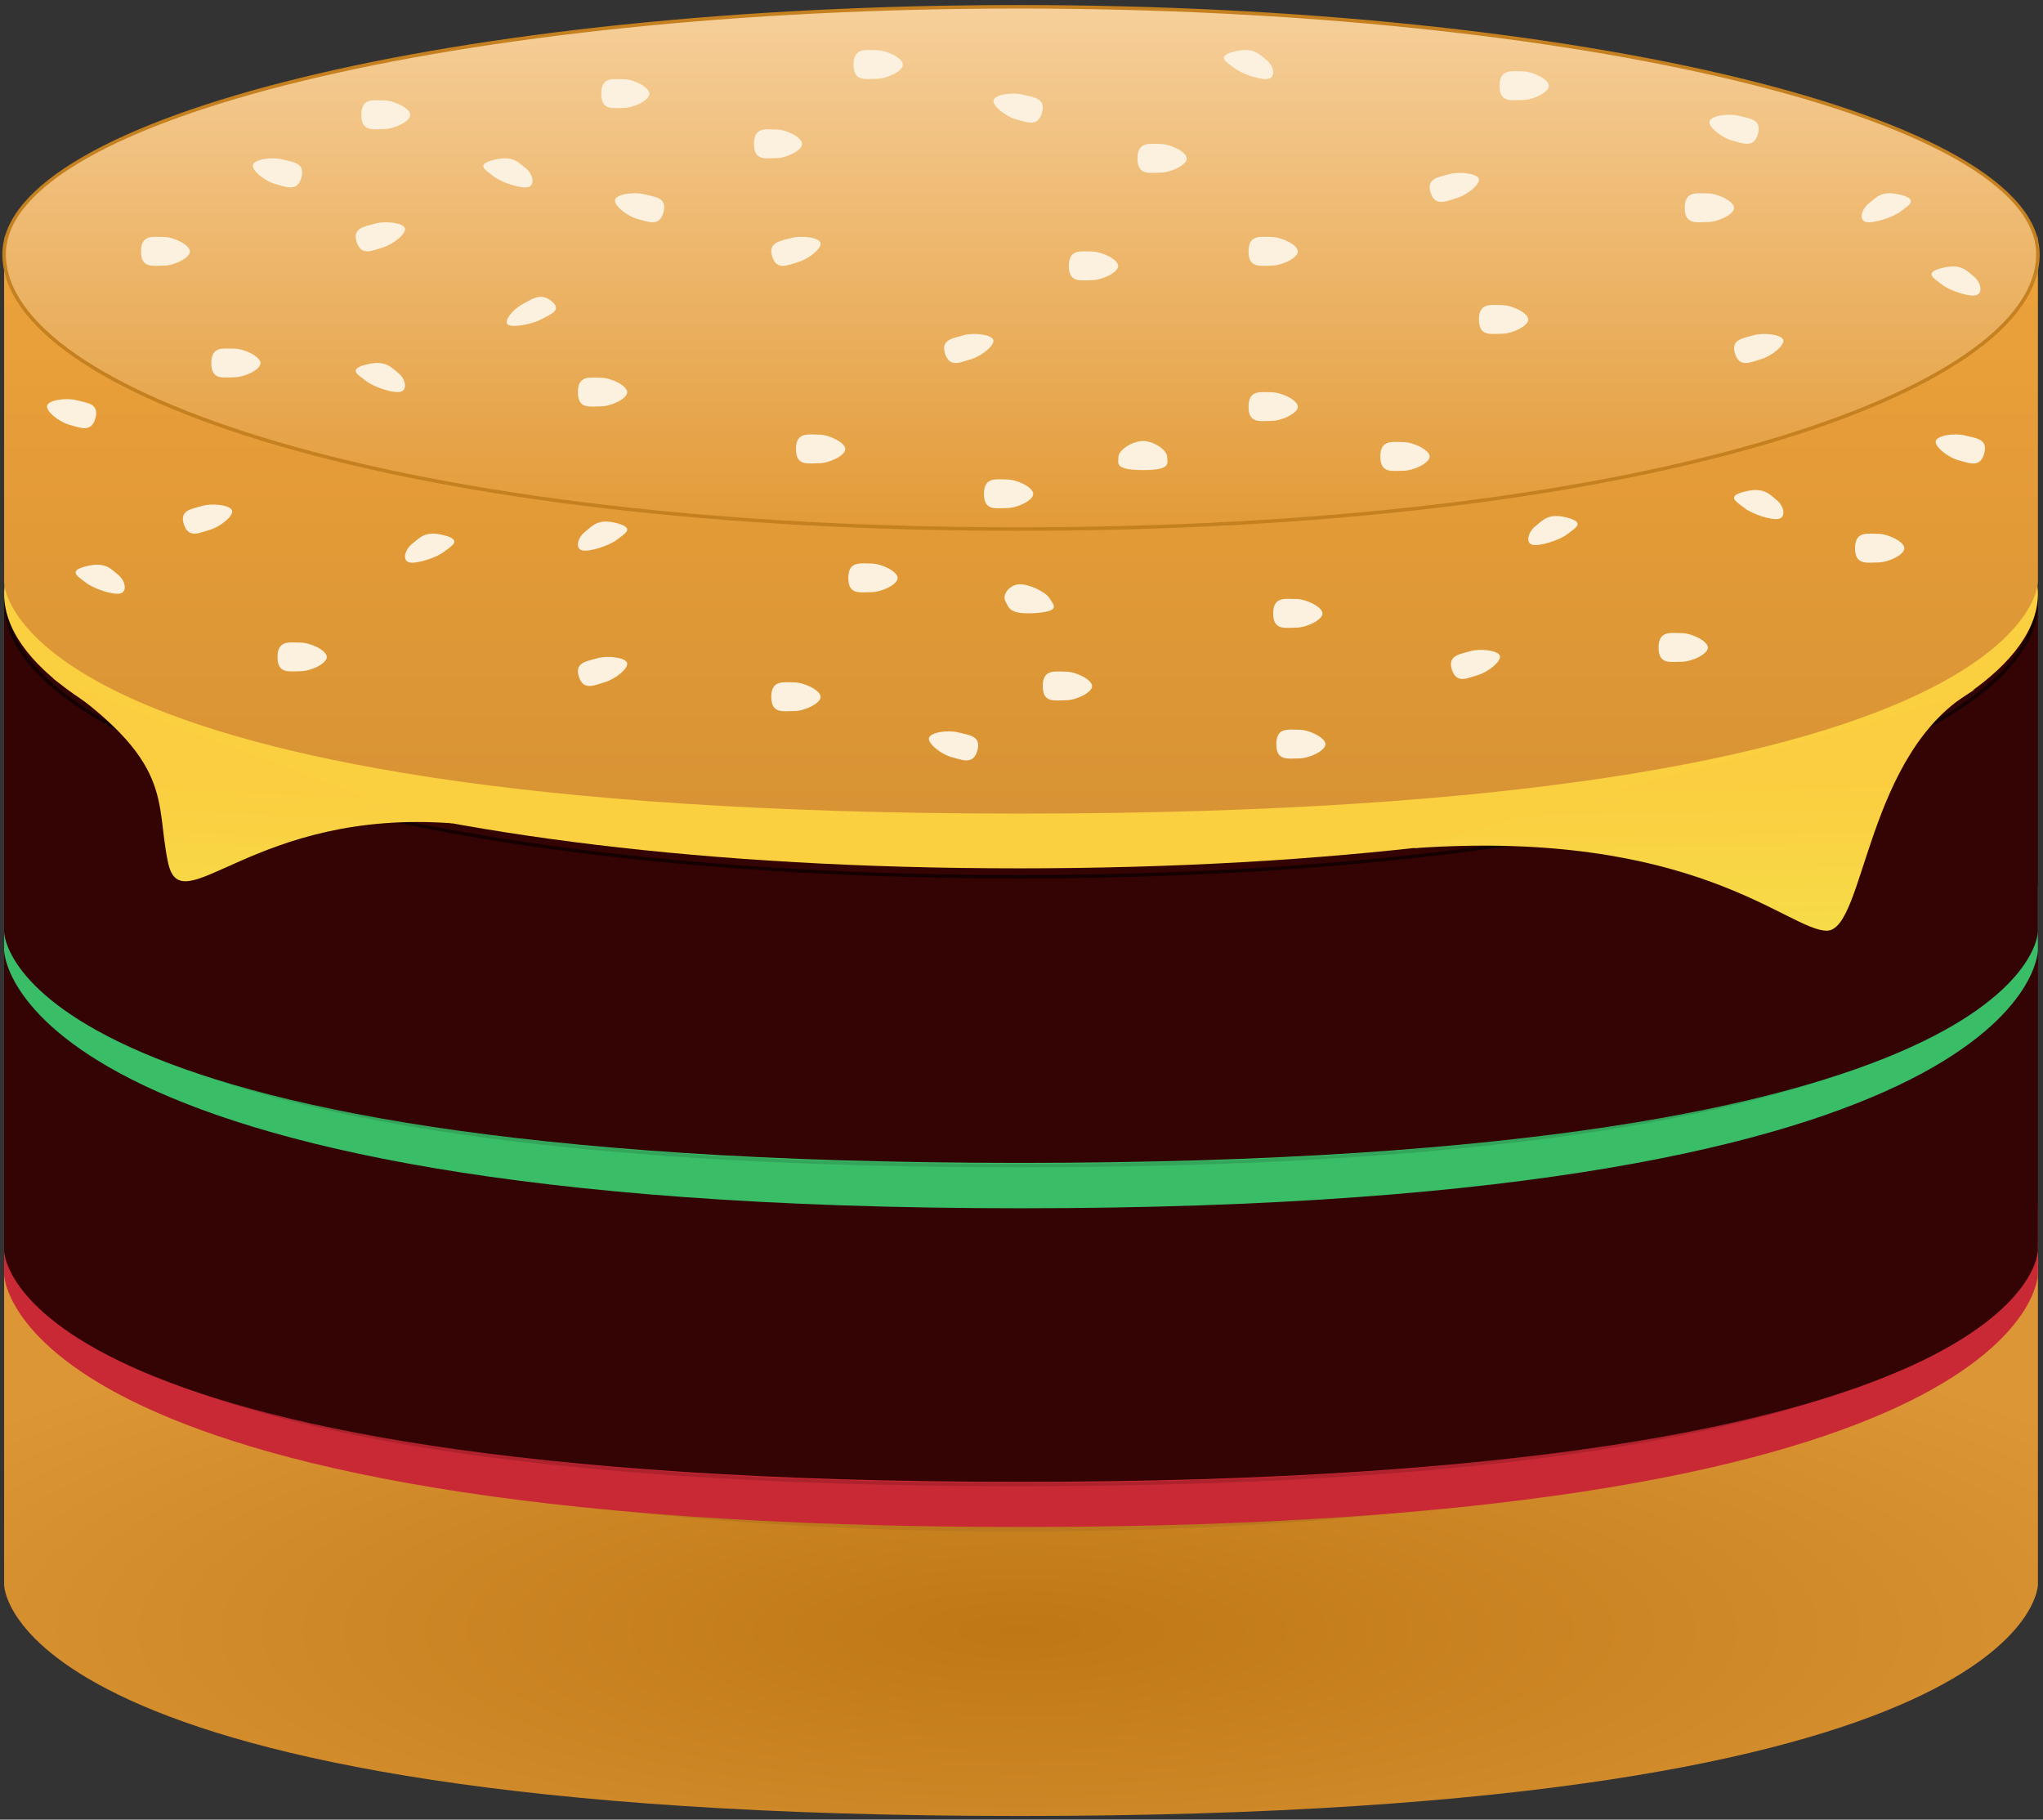
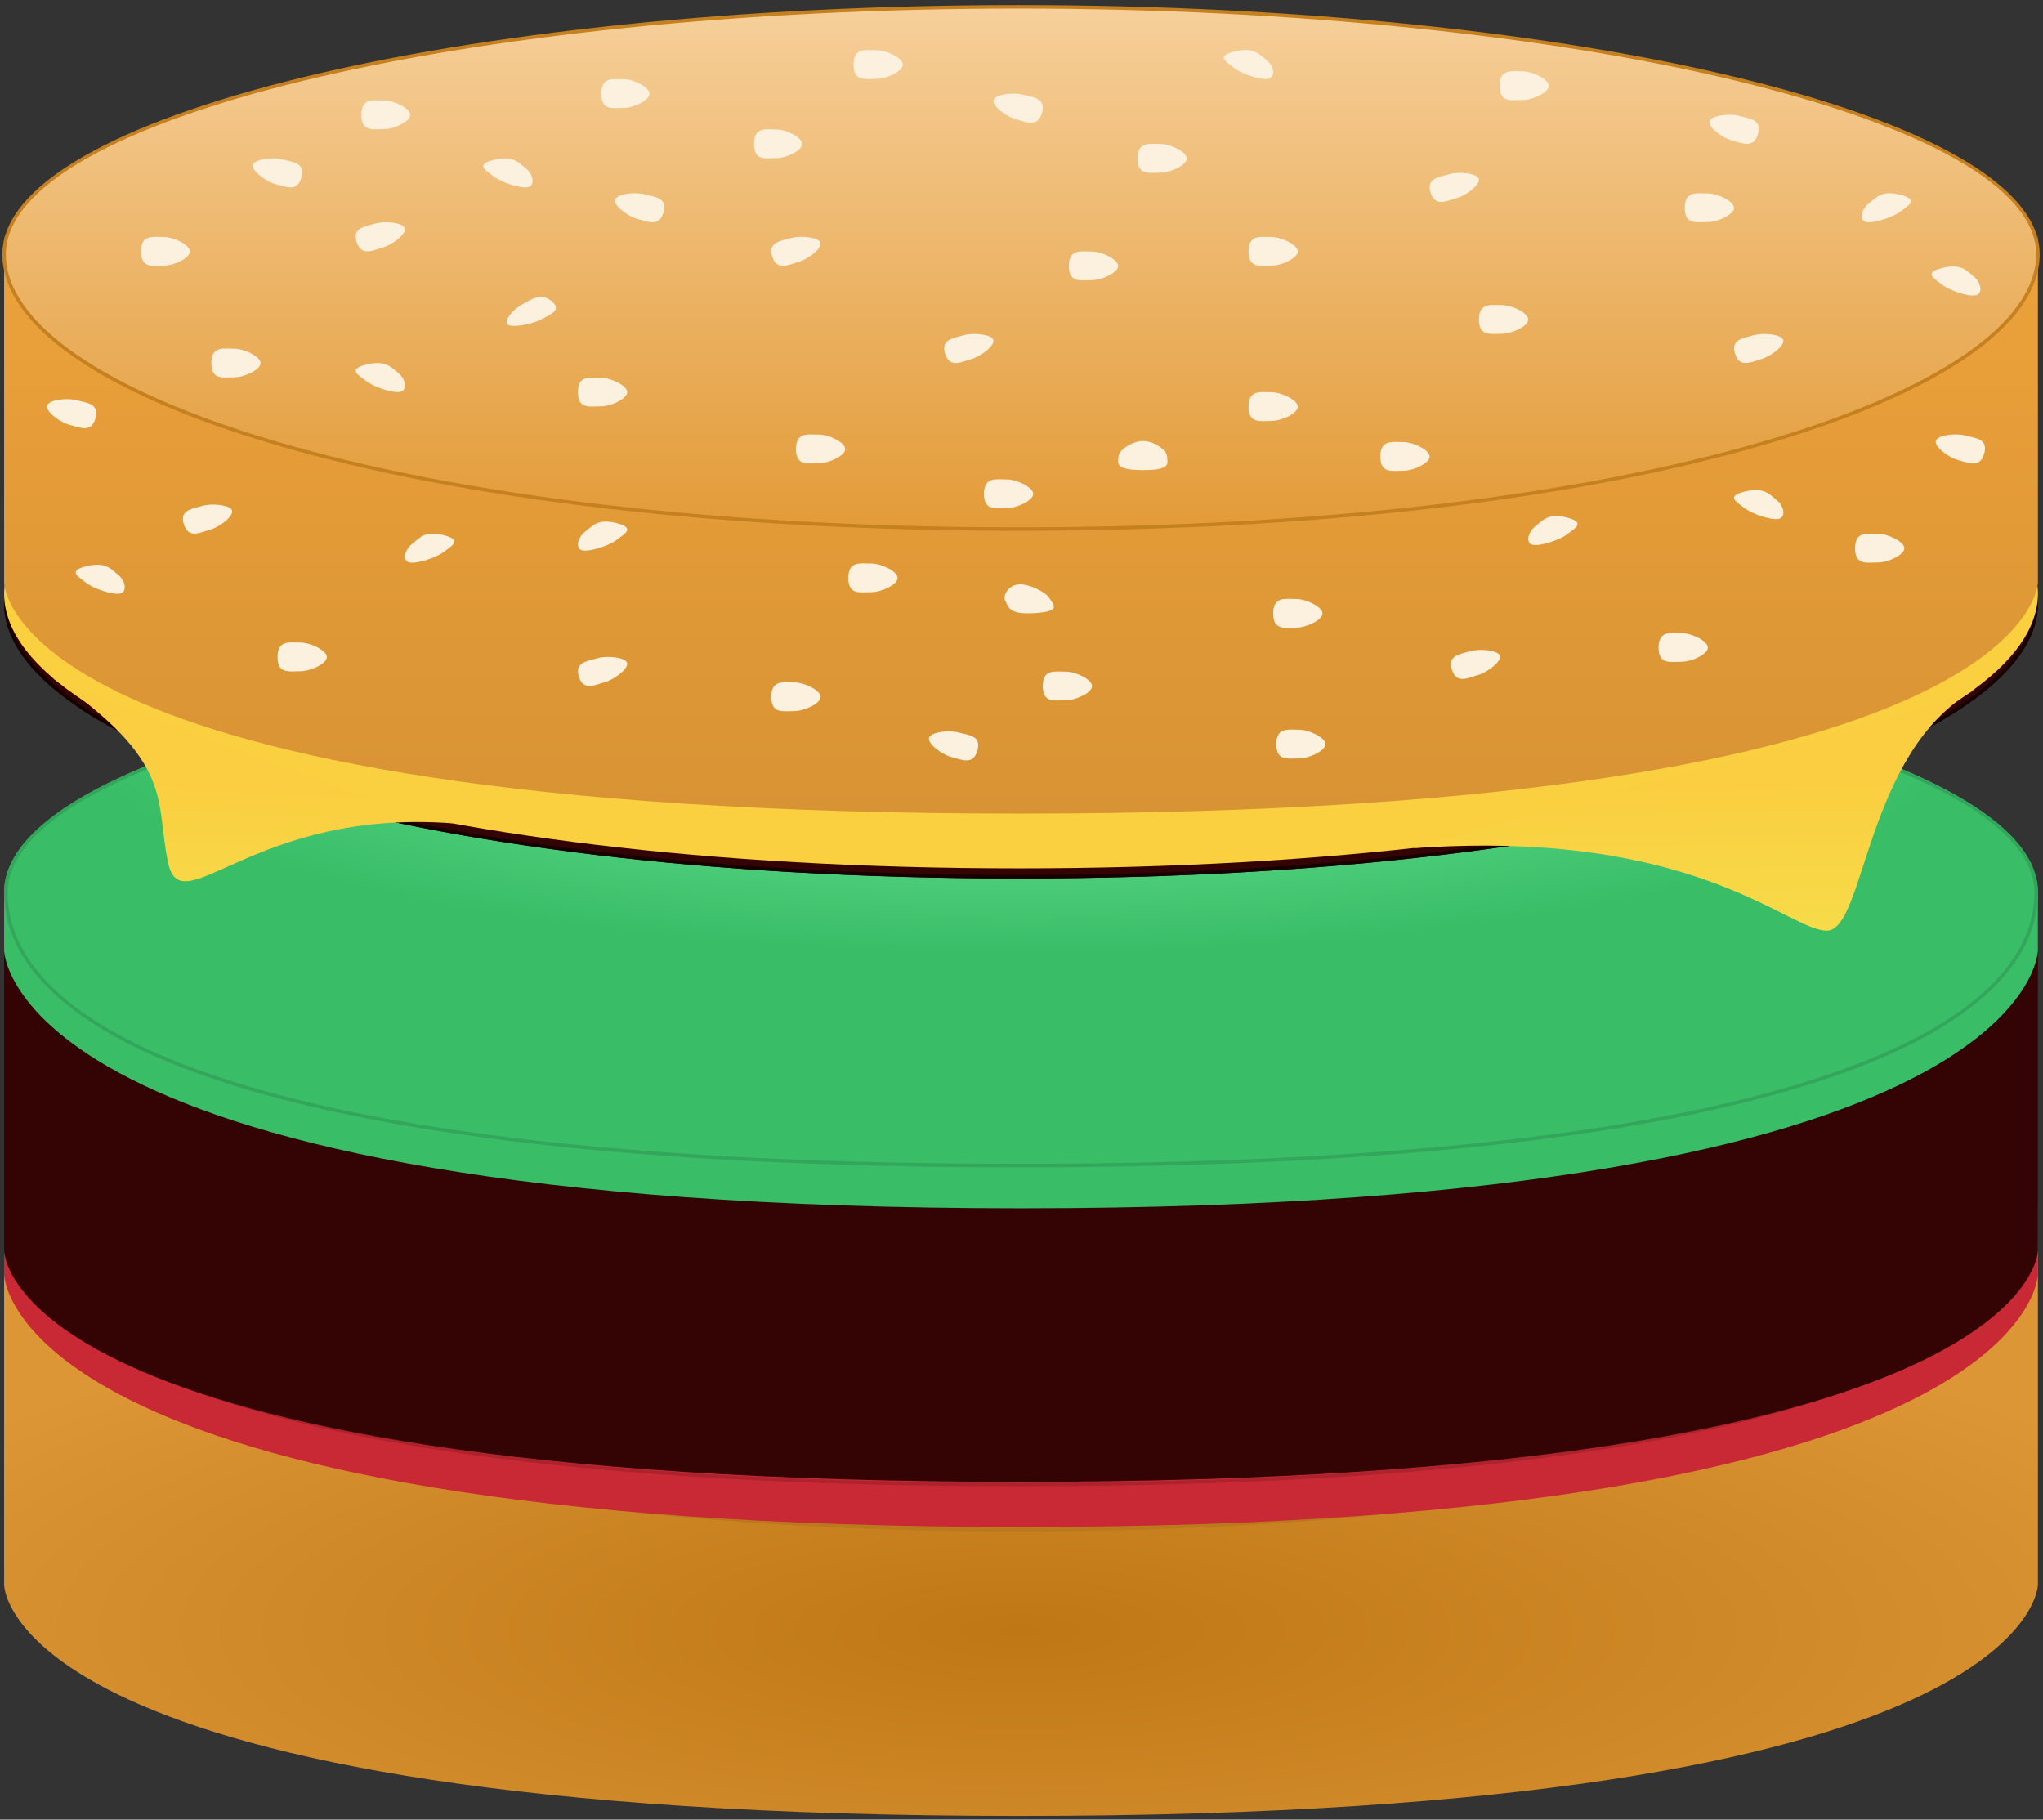
<svg xmlns="http://www.w3.org/2000/svg" width="2500" height="2227" viewBox="0 0 256 228" preserveAspectRatio="xMinYMin meet">
  <rect x="0" y="0" width="256" height="228" fill="#333333" stroke="none" />
  <defs>
    <radialGradient cy="68.089%" fx="50%" fy="68.089%" r="61.683%" id="a">
      <stop stop-color="#BF7715" offset="0%" />
      <stop stop-color="#DC9636" offset="100%" />
    </radialGradient>
    <linearGradient x1="50%" y1="0%" x2="50%" y2="100%" id="b">
      <stop stop-color="#F2B968" offset="0%" />
      <stop stop-color="#BF7A1D" offset="100%" />
    </linearGradient>
    <radialGradient cy="11.982%" fx="50%" fy="11.982%" r="47.209%" id="c">
      <stop stop-color="#E85C66" offset="0%" />
      <stop stop-color="#C92935" offset="100%" />
    </radialGradient>
    <radialGradient cy="11.982%" fx="50%" fy="11.982%" r="47.209%" id="d">
      <stop stop-color="#75ED9F" offset="0%" />
      <stop stop-color="#39BD67" offset="100%" />
    </radialGradient>
    <radialGradient cy="11.982%" fx="50%" fy="11.982%" r="47.209%" id="e">
      <stop stop-color="#F7DE4A" offset="0%" />
      <stop stop-color="#FACF40" offset="100%" />
    </radialGradient>
    <linearGradient x1="54.577%" y1="100%" x2="52.494%" y2="39.432%" id="f">
      <stop stop-color="#F7DB48" offset="0%" />
      <stop stop-color="#FACE40" offset="100%" />
    </linearGradient>
    <linearGradient x1="45.546%" y1="100%" x2="50%" y2="44.506%" id="g">
      <stop stop-color="#F7DB48" offset="0%" />
      <stop stop-color="#FACE40" offset="100%" />
    </linearGradient>
    <linearGradient x1="50%" y1="0%" x2="50%" y2="100%" id="h">
      <stop stop-color="#EDA23B" offset="0%" />
      <stop stop-color="#D89334" offset="100%" />
    </linearGradient>
    <linearGradient x1="50%" y1="0%" x2="50%" y2="100%" id="i">
      <stop stop-color="#F6CF9A" offset="0%" />
      <stop stop-color="#E39B38" offset="100%" />
    </linearGradient>
  </defs>
  <path d="M.046 28.947V72.5s-.297 28.996 127.276 28.996S254.895 72.5 254.895 72.5V28.947s0 36.274-127.573 36.274S.046 28.947.046 28.947z" fill="url(#a)" transform="translate(.468 126.045)" />
  <path d="M127.147 65.843c78.502 0 127.748-17.182 127.748-34.42 0-17.239-58.24-31.02-127.748-31.02C57.639.403.047 14.184.047 31.423c0 17.238 48.598 34.42 127.1 34.42z" fill="url(#b)" transform="translate(.468 126.045)" />
  <path d="M127.615 191.45c37.296 0 69.766-3.9 93.19-10.729 21.818-6.361 34.12-14.855 34.12-23.253 0-16.71-57.588-30.582-127.31-30.582-69.599 0-126.662 13.842-126.662 30.582 0 8.411 12.167 16.9 33.797 23.254 23.26 6.831 55.58 10.728 92.865 10.728zm0 .438c-78.502 0-127.1-17.182-127.1-34.42 0-17.239 57.592-31.02 127.1-31.02 69.507 0 127.748 13.781 127.748 31.02 0 17.238-49.246 34.42-127.748 34.42z" fill="#BB791D" />
  <path d="M.514 152.212v7.438s0 31.684 127.425 31.684c127.424 0 127.424-31.684 127.424-31.684v-7.438s0 33.66-127.424 33.66C.514 185.872.514 152.212.514 152.212z" fill="#C92935" />
  <path d="M127.147 65.798c97.038 0 127.748-17.217 127.748-34.456 0-17.238-58.24-31.02-127.748-31.02C57.639.322.047 14.104.047 31.342c0 17.239 30.062 34.456 127.1 34.456z" fill="url(#c)" transform="translate(.468 120.428)" />
  <path d="M127.615 185.787c45.563 0 78.806-3.789 100.127-10.741 18.331-5.978 27.182-14.11 27.182-23.276 0-16.71-57.587-30.581-127.31-30.581C58.017 121.189.954 135.031.954 151.77c0 9.194 8.71 17.309 26.86 23.276 21.154 6.955 54.25 10.741 99.802 10.741zm0 .439c-97.038 0-127.1-17.217-127.1-34.456 0-17.238 57.592-31.02 127.1-31.02 69.507 0 127.748 13.782 127.748 31.02 0 17.239-30.71 34.456-127.748 34.456z" fill="#AD222C" />
  <path d="M.514 113.127v43.552s-.297 28.996 127.276 28.996 127.573-28.996 127.573-28.996v-43.552s0 36.274-127.573 36.274S.514 113.127.514 113.127z" fill="#340405" />
  <path d="M127.615 150.035c78.502 0 127.748-17.182 127.748-34.42 0-17.24-58.24-31.02-127.748-31.02-69.508 0-127.1 13.78-127.1 31.02 0 17.238 48.598 34.42 127.1 34.42z" fill="#340405" />
  <path d="M127.615 149.597c37.296 0 69.767-3.9 93.19-10.729 21.818-6.361 34.12-14.856 34.12-23.254 0-16.71-57.588-30.581-127.31-30.581C58.016 85.033.953 98.875.953 115.614c0 8.412 12.167 16.902 33.797 23.254 23.26 6.832 55.58 10.729 92.865 10.729zm0 .438c-78.502 0-127.1-17.182-127.1-34.42 0-17.24 57.592-31.02 127.1-31.02s127.748 13.78 127.748 31.02c0 17.238-49.246 34.42-127.748 34.42z" fill="#150101" />
  <g>
    <path d="M.514 111.615v7.438s0 32.342 127.425 32.342c127.424 0 127.424-32.342 127.424-32.342v-7.438s0 34.359-127.424 34.359C.514 145.974.514 111.614.514 111.614z" fill="#39BD67" />
    <path d="M127.147 65.798c97.038 0 127.748-17.217 127.748-34.456 0-17.238-58.24-31.02-127.748-31.02C57.639.322.047 14.104.047 31.342c0 17.239 30.062 34.456 127.1 34.456z" fill="url(#d)" transform="translate(.468 80.466)" />
    <path d="M127.615 145.825c45.563 0 78.806-3.789 100.127-10.741 18.331-5.978 27.182-14.11 27.182-23.276 0-16.71-57.587-30.581-127.31-30.581C58.017 81.227.954 95.069.954 111.808c0 9.194 8.71 17.309 26.86 23.276 21.154 6.955 54.25 10.741 99.802 10.741zm0 .439c-97.038 0-127.1-17.217-127.1-34.456 0-17.238 57.592-31.02 127.1-31.02 69.507 0 127.748 13.782 127.748 31.02 0 17.239-30.71 34.456-127.748 34.456z" fill="#33A65B" />
  </g>
  <g>
-     <path d="M.514 73.164v43.552s-.297 28.996 127.276 28.996 127.573-28.996 127.573-28.996V73.164s0 36.274-127.573 36.274S.514 73.164.514 73.164z" fill="#340405" />
    <path d="M127.615 110.073c78.502 0 127.748-17.183 127.748-34.421 0-17.239-58.24-31.02-127.748-31.02-69.508 0-127.1 13.781-127.1 31.02 0 17.238 48.598 34.42 127.1 34.42z" fill="#340405" />
    <path d="M127.615 109.634c37.296 0 69.767-3.9 93.19-10.728 21.818-6.362 34.12-14.856 34.12-23.254 0-16.71-57.588-30.582-127.31-30.582C58.016 45.07.953 58.912.953 75.652c0 8.411 12.167 16.901 33.797 23.254 23.26 6.832 55.58 10.728 92.865 10.728zm0 .439c-78.502 0-127.1-17.183-127.1-34.421 0-17.239 57.592-31.02 127.1-31.02s127.748 13.781 127.748 31.02c0 17.238-49.246 34.42-127.748 34.42z" fill="#150101" />
  </g>
  <g>
    <path d="M127.147 65.763c78.502 0 127.748-17.182 127.748-34.42 0-17.239-58.24-31.02-127.748-31.02C57.639.322.047 14.103.047 31.342c0 17.238 48.598 34.42 127.1 34.42z" fill="url(#e)" transform="translate(.468 43.04)" />
    <path d="M213.831 52.869c15.47-3.852 24.782-6.6 33.16-9.495-13.763 7.665-13.707 30.199-18.552 30.199-4.846 0-16.496-12.839-51.82-10.33 0 0 21.743-6.523 37.212-10.374z" fill="url(#f)" transform="translate(.468 43.04)" />
    <path d="M29.163 50.763c8.995 3.211 18.61 7.447 27.181 9.368-25.011-1.921-34.05 12.74-35.743 4.951-1.693-7.788 1.074-12.528-14.518-23.176 0 0 10.58 4.395 23.08 8.857z" fill="url(#g)" transform="translate(.468 43.04)" />
  </g>
  <g>
    <path d="M.904 28.995v43.552s-.297 28.996 127.276 28.996c127.572 0 127.572-28.996 127.572-28.996V28.995s0 36.274-127.572 36.274C.607 65.27.904 28.995.904 28.995z" fill="url(#h)" transform="translate(-.39 .4)" />
    <path d="M128.005 65.891c78.501 0 127.747-17.182 127.747-34.42 0-17.239-58.24-31.02-127.747-31.02C58.497.45.904 14.231.904 31.47c0 17.238 48.599 34.42 127.1 34.42z" fill="url(#i)" transform="translate(-.39 .4)" />
    <path d="M127.615 66.51c37.354 0 69.885-3.906 93.373-10.754 22.082-6.438 34.594-15.078 34.594-23.886 0-17.317-57.796-31.239-127.967-31.239C57.568.631.295 14.524.295 31.871c0 8.818 12.377 17.455 34.27 23.885 23.326 6.85 55.707 10.754 93.05 10.754zm0-.438c-37.304 0-69.644-3.9-92.927-10.737C12.97 48.956.733 40.418.733 31.87c0-16.941 57.134-30.8 126.882-30.8 69.871 0 127.528 13.888 127.528 30.8 0 8.535-12.371 17.078-34.278 23.465-23.444 6.835-55.935 10.737-93.25 10.737z" fill="#C58020" />
    <g fill="#FCF1DE">
      <path d="M78.128 13.519c1.305 0 3.253-.96 3.253-1.778 0-.816-1.966-1.814-3.253-1.814-1.287 0-2.78-.353-2.78 1.814 0 2.168 1.475 1.778 2.78 1.778zM97.258 19.813c1.305 0 3.252-.96 3.252-1.777s-1.965-1.815-3.252-1.815c-1.287 0-2.78-.353-2.78 1.815 0 2.167 1.475 1.777 2.78 1.777zM80.76 24.349c-1.312-.342-3.497-.026-3.69.677-.194.703 1.545 2.077 2.839 2.414 1.294.338 2.712 1.033 3.225-.832.514-1.866-1.062-1.917-2.374-2.26zM47.956 31.01c1.306-.377 2.995-1.74 2.776-2.42-.22-.68-2.455-.942-3.742-.57-1.288.373-2.877.511-2.294 2.315.583 1.805 1.955 1.053 3.26.675zM35.391 19.979c-1.311-.342-3.497-.026-3.69.677-.194.703 1.545 2.077 2.84 2.414 1.293.337 2.71 1.033 3.225-.833.513-1.865-1.063-1.916-2.375-2.258zM75.262 50.918c1.337 0 3.331-.96 3.331-1.777s-2.012-1.814-3.33-1.814c-1.319 0-2.849-.353-2.849 1.814s1.512 1.777 2.848 1.777zM65.43 38.146c-1.189.633-2.34 2.083-1.81 2.513.53.43 2.968.003 4.14-.621 1.172-.624 2.762-1.162 1.355-2.304-1.406-1.141-2.497-.22-3.686.412zM45.874 47.738c.925.739 3.388 1.575 4.308 1.35.919-.225.648-1.612-.265-2.34-.912-.729-1.574-1.671-4.014-1.073-2.44.598-.954 1.325-.029 2.063zM26.301 66.383c1.305-.378 2.995-1.74 2.776-2.42-.22-.68-2.455-.943-3.742-.57-1.288.372-2.877.51-2.294 2.314.583 1.805 1.955 1.053 3.26.676zM37.624 84.105c1.336 0 3.33-.96 3.33-1.777s-2.012-1.814-3.33-1.814c-1.319 0-2.848-.354-2.848 1.814 0 2.167 1.511 1.777 2.848 1.777zM51.666 68.123c-.943.735-1.293 2.107-.393 2.34.9.234 3.42-.588 4.35-1.313.93-.725 2.4-1.465.012-2.085-2.388-.62-3.025.323-3.969 1.058zM75.799 85.472c1.305-.377 2.995-1.74 2.775-2.42-.22-.68-2.454-.942-3.742-.57-1.288.373-2.877.51-2.294 2.315.584 1.804 1.955 1.052 3.26.675zM109.148 74.2c1.337 0 3.331-.961 3.331-1.778 0-.816-2.012-1.814-3.33-1.814-1.32 0-2.849-.353-2.849 1.814 0 2.168 1.512 1.778 2.848 1.778zM73.33 66.613c-.944.735-1.294 2.107-.394 2.34.9.235 3.42-.587 4.35-1.312.93-.725 2.4-1.465.012-2.086-2.388-.62-3.025.323-3.969 1.058zM61.858 22.094c.925.738 3.388 1.575 4.307 1.35.92-.226.649-1.613-.264-2.341-.913-.729-1.575-1.671-4.015-1.073-2.44.598-.954 1.325-.028 2.064zM99.495 89.097c1.337 0 3.331-.96 3.331-1.777s-2.012-1.815-3.33-1.815c-1.319 0-2.849-.353-2.849 1.815 0 2.167 1.512 1.777 2.848 1.777zM175.812 58.983c1.336 0 3.331-.96 3.331-1.777s-2.013-1.814-3.331-1.814-2.848-.353-2.848 1.814c0 2.168 1.512 1.777 2.848 1.777zM102.585 58.046c1.336 0 3.331-.96 3.331-1.777s-2.013-1.815-3.331-1.815-2.848-.353-2.848 1.815c0 2.167 1.512 1.777 2.848 1.777zM136.782 35.104c1.337 0 3.331-.96 3.331-1.777s-2.012-1.814-3.33-1.814c-1.32 0-2.849-.353-2.849 1.814s1.512 1.777 2.848 1.777zM121.69 45.004c1.306-.377 2.996-1.74 2.776-2.42-.22-.68-2.454-.942-3.742-.57-1.287.373-2.877.511-2.293 2.315.583 1.804 1.955 1.053 3.26.675zM100.032 32.83c1.305-.377 2.995-1.74 2.775-2.42-.22-.68-2.454-.941-3.742-.57-1.287.373-2.877.511-2.293 2.316.583 1.804 1.954 1.052 3.26.675zM128.191 11.864c-1.312-.342-3.497-.025-3.69.678-.194.702 1.545 2.076 2.839 2.414 1.294.337 2.712 1.033 3.225-.833.514-1.865-1.062-1.917-2.374-2.259zM109.803 9.878c1.337 0 3.331-.96 3.331-1.777s-2.012-1.814-3.33-1.814c-1.319 0-2.849-.353-2.849 1.814 0 2.168 1.512 1.777 2.848 1.777zM154.661 8.519c.926.738 3.389 1.575 4.308 1.35.92-.226.649-1.613-.264-2.341-.913-.729-1.575-1.671-4.015-1.073-2.44.598-.954 1.326-.029 2.064zM145.38 21.633c1.336 0 3.33-.96 3.33-1.777s-2.012-1.815-3.33-1.815c-1.319 0-2.848-.353-2.848 1.815 0 2.167 1.511 1.777 2.848 1.777zM190.752 12.532c1.337 0 3.331-.96 3.331-1.777s-2.012-1.815-3.33-1.815c-1.319 0-2.849-.353-2.849 1.815 0 2.167 1.512 1.777 2.848 1.777zM217.905 14.518c-1.311-.342-3.497-.026-3.69.677-.194.703 1.545 2.077 2.839 2.414 1.294.338 2.712 1.033 3.225-.832.514-1.866-1.062-1.917-2.374-2.259zM234.192 25.47c-.943.735-1.293 2.107-.393 2.34.9.234 3.42-.588 4.35-1.313.93-.725 2.4-1.465.012-2.085-2.388-.62-3.026.323-3.969 1.058zM213.958 27.824c1.337 0 3.331-.961 3.331-1.778 0-.816-2.012-1.814-3.33-1.814-1.32 0-2.849-.353-2.849 1.814 0 2.168 1.512 1.778 2.848 1.778zM182.527 24.82c1.306-.377 2.996-1.74 2.776-2.42-.22-.68-2.454-.942-3.742-.57-1.288.373-2.877.51-2.294 2.315.584 1.804 1.955 1.052 3.26.675zM159.297 33.284c1.336 0 3.33-.96 3.33-1.777s-2.012-1.815-3.33-1.815c-1.319 0-2.848-.353-2.848 1.815 0 2.167 1.511 1.777 2.848 1.777zM188.17 41.817c1.337 0 3.331-.96 3.331-1.777s-2.012-1.814-3.33-1.814c-1.319 0-2.849-.353-2.849 1.814s1.512 1.777 2.848 1.777zM220.674 45.004c1.305-.377 2.995-1.74 2.775-2.42-.22-.68-2.454-.942-3.742-.57-1.287.373-2.877.511-2.293 2.315.583 1.804 1.954 1.053 3.26.675zM246.26 54.571c-1.313-.342-3.498-.025-3.692.677-.193.703 1.546 2.077 2.84 2.415 1.294.337 2.712 1.032 3.225-.833.514-1.866-1.062-1.917-2.374-2.259zM235.296 70.476c1.336 0 3.33-.96 3.33-1.777s-2.012-1.814-3.33-1.814c-1.319 0-2.848-.353-2.848 1.814 0 2.168 1.511 1.777 2.848 1.777zM218.592 63.656c.925.738 3.388 1.575 4.307 1.35.92-.226.649-1.613-.264-2.34-.913-.73-1.575-1.672-4.015-1.074-2.44.598-.954 1.326-.028 2.064zM210.677 82.92c1.336 0 3.33-.961 3.33-1.778 0-.817-2.012-1.814-3.33-1.814-1.319 0-2.848-.353-2.848 1.814 0 2.168 1.511 1.777 2.848 1.777zM192.417 65.916c-.944.735-1.293 2.107-.394 2.341.9.234 3.42-.588 4.35-1.313.931-.725 2.4-1.465.012-2.085-2.388-.62-3.025.322-3.968 1.057zM159.297 52.739c1.336 0 3.33-.961 3.33-1.778 0-.816-2.012-1.814-3.33-1.814-1.319 0-2.848-.353-2.848 1.814 0 2.168 1.511 1.778 2.848 1.778zM126.143 63.664c1.336 0 3.331-.96 3.331-1.777s-2.013-1.814-3.33-1.814c-1.32 0-2.849-.353-2.849 1.814s1.512 1.777 2.848 1.777zM146.246 57.22c0-.787-1.63-1.962-3.017-1.962-1.386 0-3.08 1.186-3.08 1.963 0 .776-.599 1.678 3.08 1.678 3.68 0 3.017-.891 3.017-1.678zM131.521 74.977c-.444-.78-2.585-1.844-3.842-1.76-1.257.082-2.125 1.358-1.687 2.126.438.769.402 1.697 3.739 1.476 3.337-.222 2.234-1.063 1.79-1.842zM162.386 78.645c1.337 0 3.331-.961 3.331-1.778 0-.816-2.012-1.814-3.33-1.814-1.319 0-2.849-.353-2.849 1.814 0 2.168 1.512 1.778 2.848 1.778zM120.1 91.777c-1.311-.342-3.497-.026-3.69.677-.194.703 1.545 2.077 2.84 2.414 1.293.337 2.711 1.033 3.225-.833.513-1.865-1.063-1.916-2.374-2.258zM133.513 87.746c1.336 0 3.331-.961 3.331-1.778 0-.816-2.013-1.814-3.331-1.814s-2.848-.353-2.848 1.814c0 2.168 1.512 1.778 2.848 1.778zM9.587 50.147c-1.31-.342-3.49-.026-3.683.677-.194.703 1.542 2.077 2.833 2.414 1.291.337 2.706 1.033 3.219-.833.512-1.865-1.06-1.916-2.37-2.258zM29.32 47.278c1.334 0 3.325-.96 3.325-1.777s-2.009-1.815-3.325-1.815c-1.315 0-2.842-.353-2.842 1.815 0 2.167 1.509 1.777 2.842 1.777zM10.777 73.013c.921.738 3.374 1.575 4.29 1.35.915-.226.646-1.613-.263-2.34-.91-.73-1.569-1.672-3.999-1.074-2.43.598-.95 1.326-.028 2.064zM185.18 84.59c1.3-.378 2.982-1.741 2.763-2.42-.218-.68-2.444-.943-3.726-.57-1.282.372-2.865.51-2.284 2.314.58 1.804 1.947 1.053 3.246.675zM162.768 95.026c1.33 0 3.317-.96 3.317-1.777 0-.816-2.004-1.814-3.317-1.814-1.313 0-2.837-.353-2.837 1.814 0 2.168 1.506 1.777 2.837 1.777zM243.324 35.643c.917.738 3.36 1.575 4.272 1.35.911-.226.643-1.613-.262-2.341-.906-.728-1.562-1.67-3.982-1.073-2.42.598-.946 1.326-.028 2.064zM20.495 33.284c1.325 0 3.303-.96 3.303-1.777s-1.996-1.815-3.303-1.815c-1.308 0-2.825-.353-2.825 1.815 0 2.167 1.5 1.777 2.825 1.777zM48.1 16.172c1.325 0 3.303-.96 3.303-1.777s-1.996-1.814-3.303-1.814c-1.308 0-2.825-.353-2.825 1.814 0 2.168 1.5 1.777 2.825 1.777z" />
    </g>
  </g>
</svg>